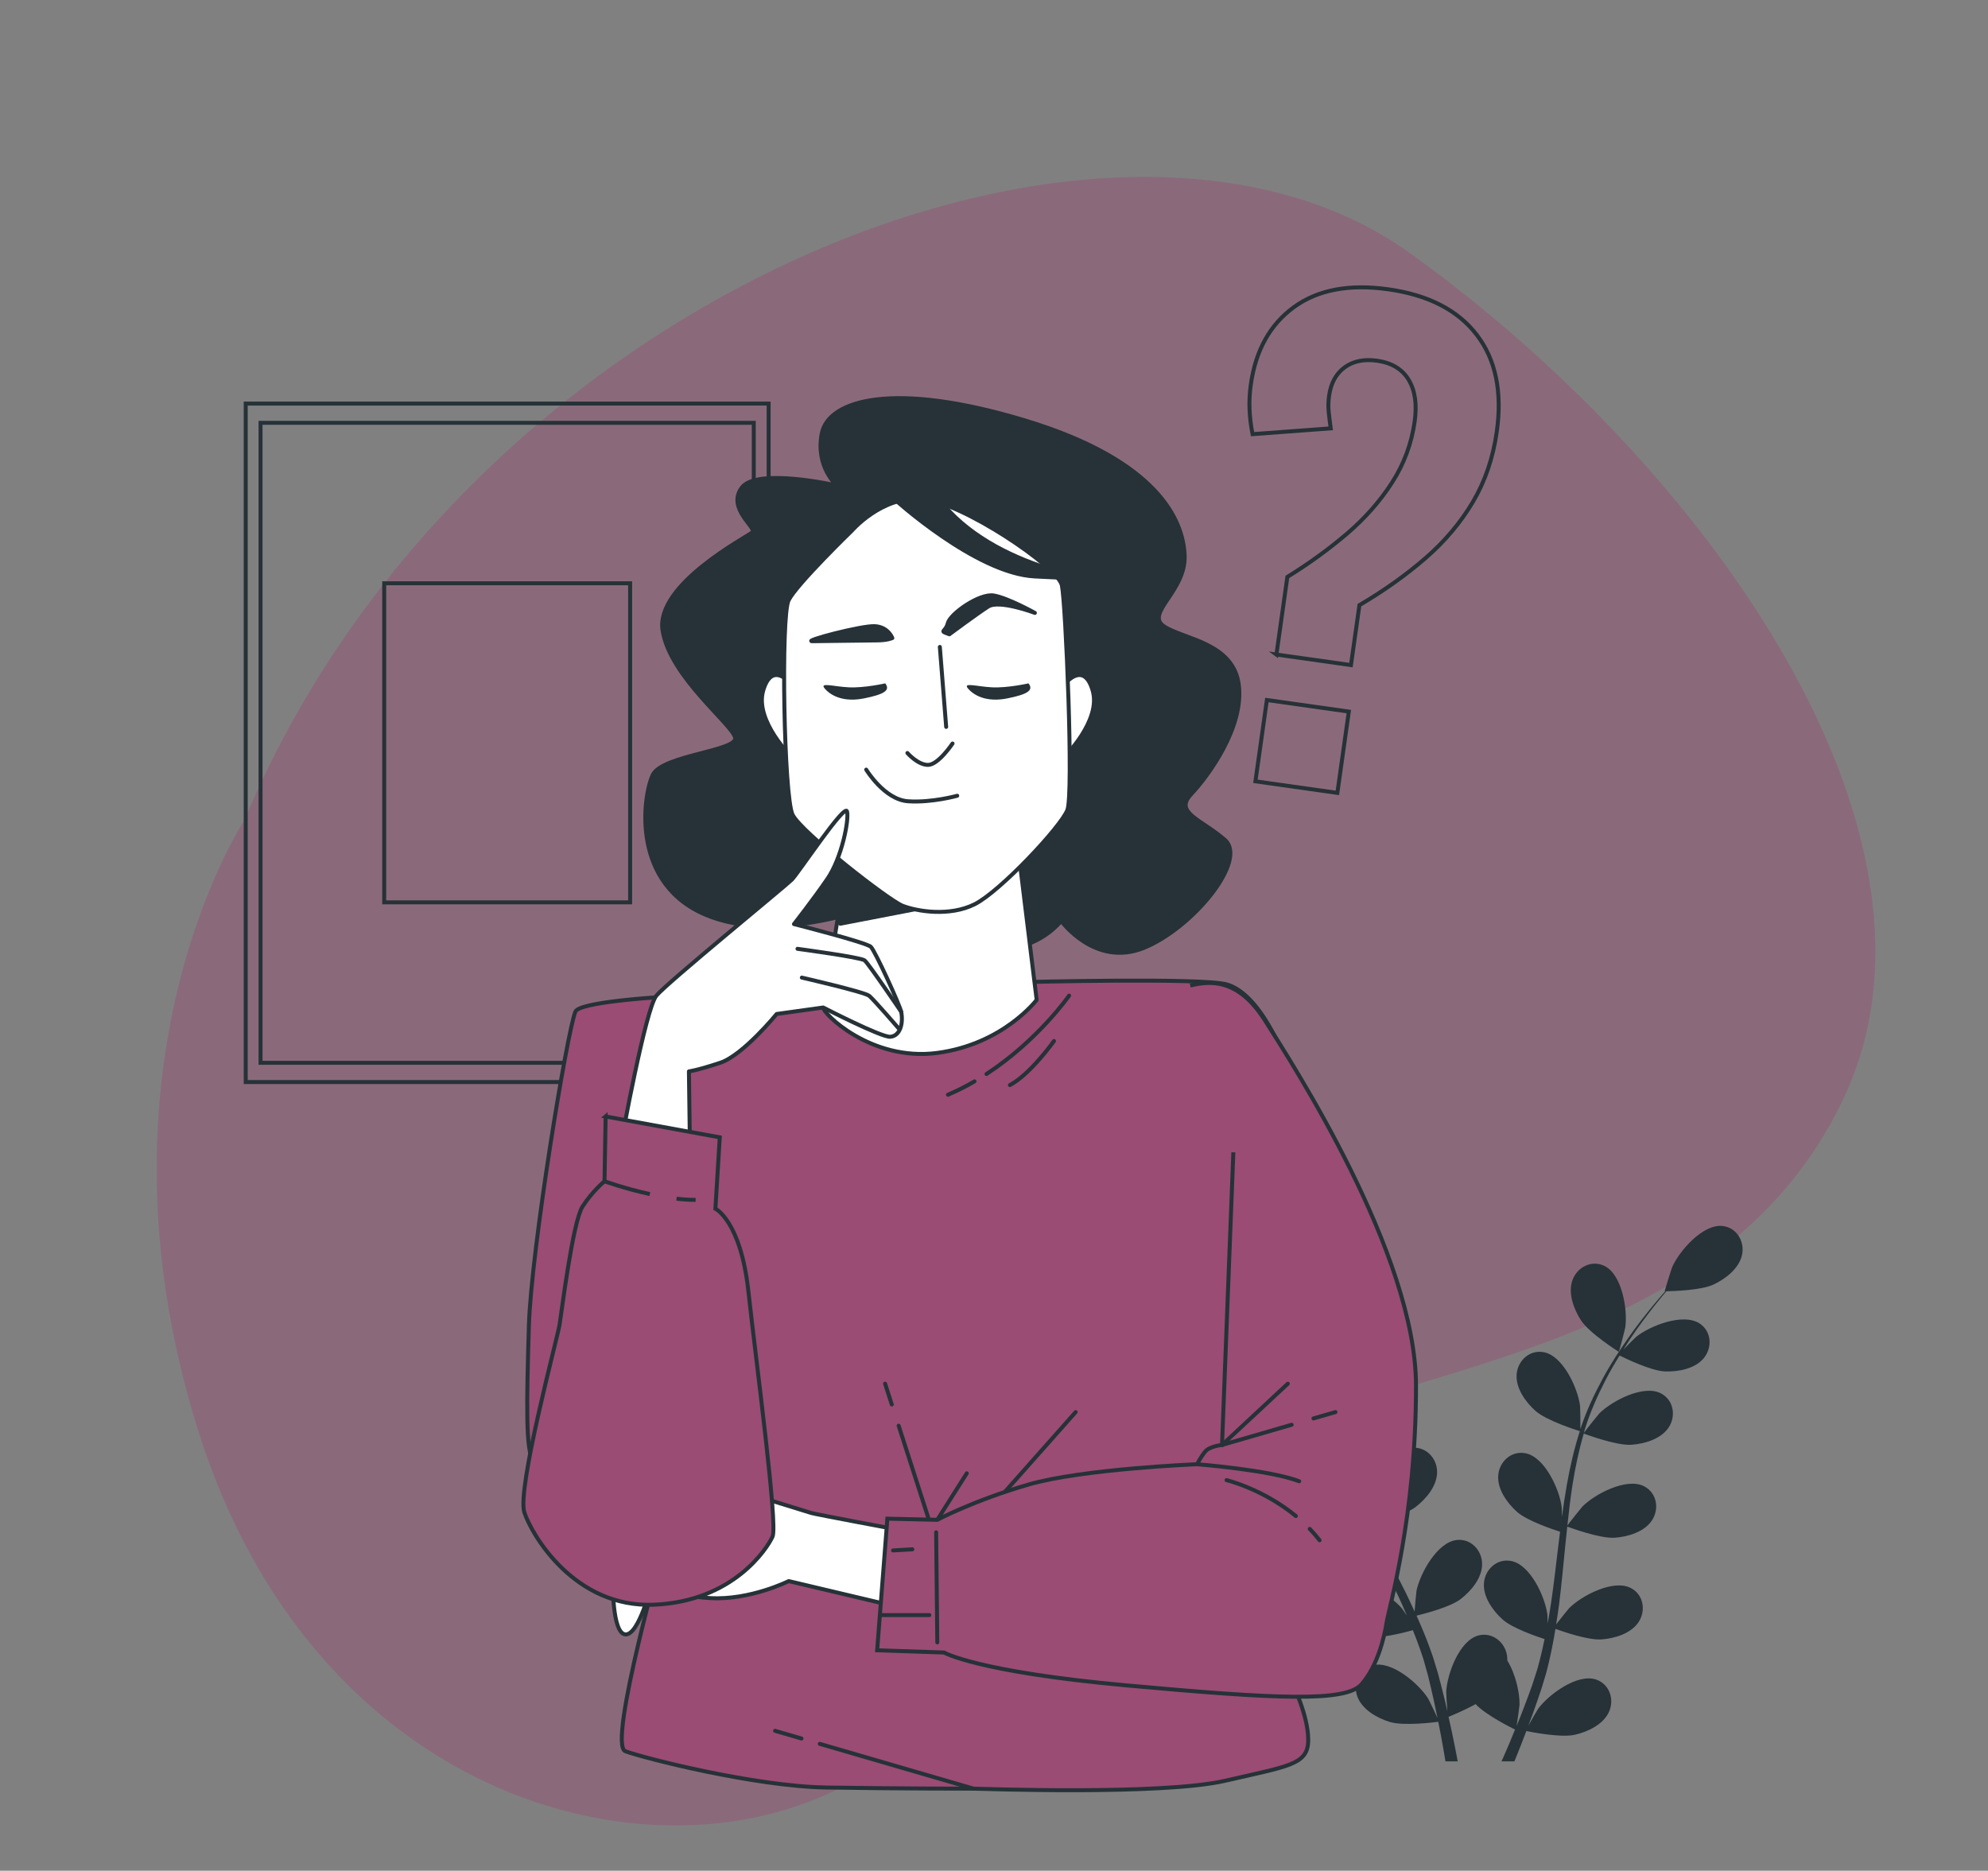
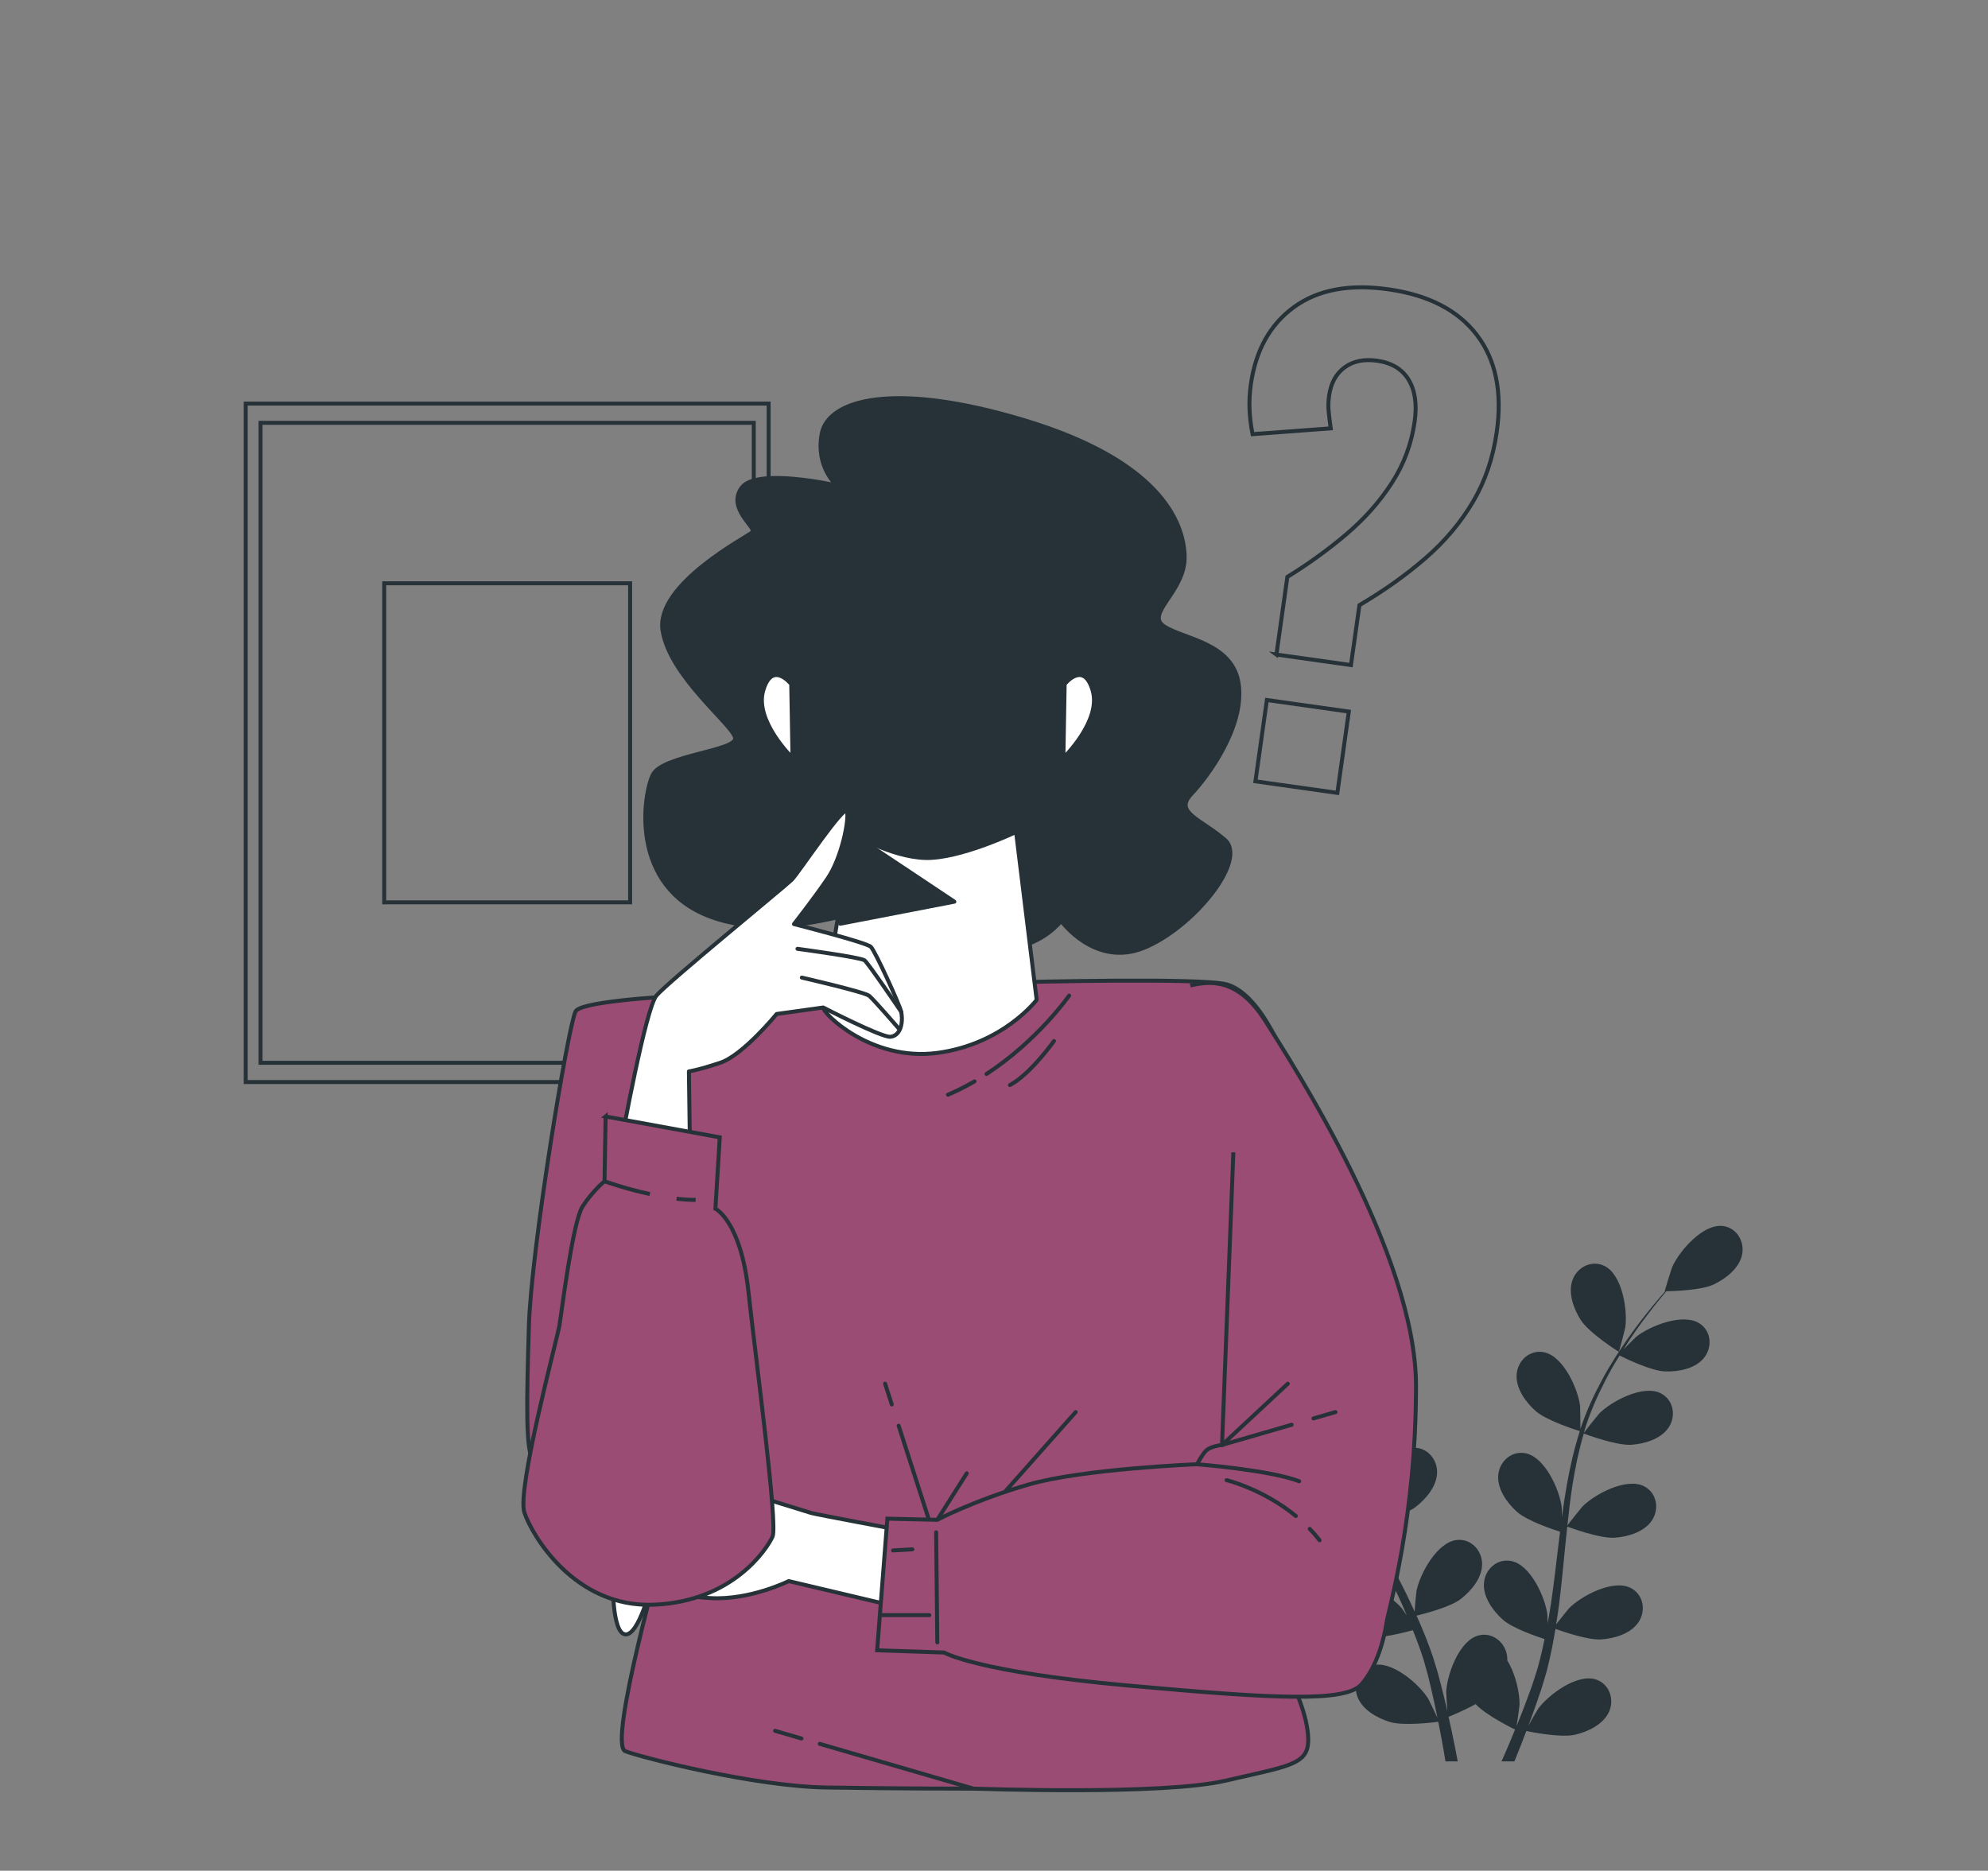
<svg xmlns="http://www.w3.org/2000/svg" id="Calque_2" data-name="Calque 2" viewBox="0 0 500 470.54">
  <rect x="0" y="0" width="500" height="470.54" fill="#808080" stroke="none" />
  <defs>
    <style>
      .cls-1, .cls-2, .cls-3 {
        stroke-linecap: round;
        stroke-linejoin: round;
      }

      .cls-1, .cls-2, .cls-3, .cls-4, .cls-5, .cls-6 {
        stroke: #263238;
      }

      .cls-1, .cls-7 {
        fill: #263238;
      }

      .cls-2 {
        fill: #fff;
      }

      .cls-3, .cls-8, .cls-6 {
        fill: none;
      }

      .cls-8, .cls-9, .cls-7 {
        stroke-width: 0px;
      }

      .cls-4, .cls-5, .cls-6 {
        stroke-miterlimit: 10;
      }

      .cls-4, .cls-5, .cls-9 {
        fill: #9a4c74;
      }

      .cls-4, .cls-9, .cls-10 {
        isolation: isolate;
      }

      .cls-9 {
        opacity: .42;
      }
    </style>
  </defs>
  <g id="Character">
    <g>
-       <path class="cls-9" d="m61.43,206.36s-40.48,61.05-11.7,153.13c28.78,92.08,112.44,115.57,162.08,89.97,49.64-25.6,56.88-58.84,96.96-83,40.08-24.15,122.84-23.3,154.7-89.74,31.86-66.44-34.2-159.57-109.04-213.19C279.6,9.91,117.15,73.36,61.43,206.36Z" />
      <g>
        <path class="cls-7" d="m318.78,338.1c3.57,1.56,12.31,1.36,12.31,1.36.09,0-1.88-5.72-2.04-6.06-1.92-4.01-7.98-10.63-12.91-9.96-3.55.48-5.53,4.04-4.73,7.38.82,3.42,4.32,5.95,7.37,7.28Z" />
        <path class="cls-7" d="m321.8,363.4c3.7.54,11.5-1.72,12.12-1.9,1.23,4.36,2.85,8.74,4.73,13.08,1.07,2.48,2.23,4.95,3.42,7.41-.71-1.04-1.36-1.97-1.46-2.09-2.91-3.36-10.5-8.15-15.08-6.2-3.3,1.4-4.27,5.35-2.61,8.37,1.69,3.08,5.74,4.6,9.03,5.08,3.33.49,10.02-1.31,11.78-1.81.47.94.92,1.88,1.39,2.82,2.26,4.5,4.53,8.97,6.62,13.43.74,1.57,1.41,3.14,2.08,4.72-.63-.93-1.17-1.7-1.27-1.81-2.91-3.36-10.5-8.15-15.08-6.2-3.3,1.4-4.27,5.35-2.61,8.37,1.69,3.08,5.74,4.6,9.03,5.08,3.18.46,9.37-1.14,11.46-1.72.64,1.63,1.29,3.26,1.84,4.87.35,1.11.77,2.15,1.06,3.28.31,1.11.62,2.22.92,3.31.51,2.13,1.05,4.32,1.49,6.4.32,1.45.6,2.84.89,4.23-.72-1.57-2.19-4.62-2.34-4.86-2.36-3.76-9.15-9.64-13.97-8.41-3.47.89-5.03,4.64-3.85,7.87,1.21,3.3,4.98,5.42,8.15,6.39,3.49,1.07,11.23.09,12.2-.04.46,2.31.89,4.57,1.26,6.7.2,1.13.37,2.19.55,3.26h3.08c-.23-1.23-.46-2.48-.73-3.8-.46-2.35-1-4.85-1.58-7.41.58-.23,3.88-1.57,6.81-3.2,2.55,2.76,9.07,5.99,9.92,6.4-.89,2.18-1.77,4.3-2.64,6.28-.26.6-.51,1.16-.77,1.73h3.24c.08-.2.16-.38.24-.58.91-2.21,1.84-4.6,2.77-7.06.94.2,8.6,1.75,12.17.95,3.24-.73,7.16-2.56,8.61-5.76,1.42-3.13.15-7-3.25-8.14-4.72-1.58-11.92,3.77-14.56,7.35-.16.21-1.59,2.69-2.47,4.27.38-1.01.75-1.98,1.12-3.02.75-2.05,1.44-4.12,2.2-6.35.33-1.09.65-2.19.99-3.29.35-1.09.59-2.29.89-3.45.64-2.69,1.16-5.46,1.62-8.25,1.8.65,8.22,2.89,11.55,2.65,3.31-.23,7.46-1.45,9.38-4.39,1.88-2.88,1.21-6.9-1.98-8.54-4.42-2.28-12.35,1.92-15.5,5.06-.2.19-2.2,2.7-3.28,4.09.26-1.68.54-3.36.75-5.07.61-4.93,1.08-9.95,1.57-14.95.15-1.53.32-3.06.48-4.58.64.24,8.21,3.06,11.94,2.8,3.31-.23,7.47-1.45,9.38-4.39,1.88-2.88,1.21-6.89-1.98-8.54-4.42-2.28-12.35,1.92-15.5,5.06-.24.24-3.12,3.84-3.81,4.8.36-3.36.74-6.71,1.25-9.99.7-4.53,1.64-8.94,2.87-13.14.3.11,8.19,3.09,12,2.82,3.31-.23,7.46-1.45,9.38-4.39,1.88-2.88,1.21-6.89-1.98-8.54-4.42-2.28-12.35,1.92-15.5,5.06-.25.25-3.35,4.13-3.86,4.87.07-.25.12-.52.2-.77,1.37-4.47,3.25-8.63,5.21-12.44,1.13-2.22,2.34-4.27,3.56-6.24,1.41.71,7.91,3.86,11.37,4,3.32.13,7.58-.62,9.81-3.34,2.18-2.66,1.96-6.72-1.03-8.7-4.15-2.75-12.49.56-15.96,3.33-.19.15-1.94,1.89-3.2,3.18.56-.88,1.13-1.8,1.68-2.64,2.08-3.14,4.18-5.88,6.06-8.29,1.08-1.36,2.08-2.58,3.03-3.7,1.75-.03,8.79-.24,11.87-1.69,3-1.41,6.44-4.04,7.17-7.48.71-3.37-1.36-6.87-4.92-7.25-4.95-.53-10.83,6.25-12.64,10.31-.16.35-1.97,6.12-1.88,6.12,0,0,.08,0,.11,0-.94,1.06-1.93,2.21-2.99,3.49-1.94,2.38-4.1,5.08-6.26,8.18-2.16,3.1-4.43,6.52-6.49,10.34-2.07,3.83-4.05,7.96-5.54,12.48-.02.05-.03.11-.05.16.03-1.46-.04-5.54-.08-5.85-.57-4.41-4.26-12.59-9.16-13.49-3.53-.65-6.51,2.11-6.79,5.54-.29,3.5,2.25,7.01,4.73,9.22,2.79,2.49,10.54,4.91,11.16,5.1-1.38,4.32-2.45,8.86-3.27,13.52-.47,2.66-.87,5.36-1.23,8.07-.02-1.26-.04-2.39-.07-2.55-.57-4.41-4.26-12.59-9.16-13.49-3.53-.65-6.51,2.11-6.79,5.54-.29,3.5,2.25,7.01,4.73,9.22,2.51,2.24,9.08,4.44,10.82,4.99-.13,1.04-.27,2.08-.39,3.12-.6,4.99-1.17,9.98-1.88,14.85-.25,1.72-.56,3.4-.86,5.08-.02-1.12-.04-2.06-.06-2.21-.57-4.41-4.26-12.59-9.16-13.49-3.53-.65-6.51,2.11-6.79,5.54-.29,3.5,2.25,7.01,4.73,9.22,2.4,2.14,8.44,4.22,10.51,4.89-.36,1.72-.72,3.43-1.15,5.08-.32,1.12-.55,2.21-.93,3.32-.36,1.1-.71,2.19-1.06,3.27-.75,2.05-1.51,4.18-2.29,6.17-.53,1.39-1.06,2.7-1.6,4.02.27-1.71.73-5.06.73-5.34.07-2.95-.98-7.75-3.07-11.12.01-.44-.01-.87-.08-1.3-.55-3.4-3.74-5.92-7.2-5-4.81,1.28-7.86,9.72-8.09,14.16-.01.26.16,3.12.3,4.92-.24-1.05-.46-2.06-.73-3.14-.5-2.13-1.07-4.23-1.67-6.51-.33-1.09-.66-2.18-1-3.29-.31-1.1-.78-2.23-1.16-3.36-.95-2.6-2.04-5.19-3.2-7.77,1.86-.45,8.45-2.13,11.09-4.16,2.63-2.02,5.43-5.33,5.4-8.84-.02-3.44-2.8-6.42-6.36-6.03-4.95.54-9.24,8.42-10.14,12.77-.06.27-.35,3.47-.48,5.23-.71-1.55-1.41-3.1-2.17-4.64-2.21-4.45-4.59-8.89-6.94-13.33-.72-1.36-1.42-2.72-2.13-4.08.66-.15,8.54-1.98,11.5-4.25,2.63-2.02,5.43-5.33,5.4-8.84-.02-3.44-2.8-6.42-6.36-6.03-4.95.54-9.24,8.42-10.14,12.77-.07.33-.48,4.93-.53,6.1-1.56-3-3.08-6-4.47-9.03-1.91-4.17-3.56-8.36-4.86-12.54.31-.07,8.53-1.94,11.57-4.27,2.63-2.02,5.43-5.33,5.4-8.84-.02-3.44-2.8-6.42-6.36-6.03-4.95.54-9.24,8.42-10.14,12.77-.07.34-.51,5.29-.53,6.19-.08-.25-.18-.5-.26-.75-1.33-4.48-2.05-8.99-2.52-13.25-.28-2.47-.4-4.85-.48-7.16,1.57-.19,8.72-1.14,11.68-2.94,2.84-1.72,5.98-4.7,6.34-8.19.35-3.42-2.07-6.69-5.66-6.69-4.98,0-10.11,7.35-11.48,11.58-.07.23-.57,2.65-.91,4.42-.02-1.05-.05-2.13-.05-3.13,0-3.76.24-7.21.48-10.26.15-1.73.32-3.3.49-4.76,1.44-.99,7.2-5.05,8.97-7.96,1.73-2.83,3.14-6.92,1.85-10.19-1.26-3.2-4.92-4.98-8.11-3.33-4.42,2.29-5.58,11.19-4.85,15.57.06.38,1.73,6.19,1.81,6.14,0,0,.07-.05.09-.06-.2,1.4-.39,2.91-.56,4.56-.3,3.05-.62,6.5-.7,10.28-.1,3.77-.1,7.88.29,12.2.38,4.33,1.01,8.87,2.26,13.47.01.05.04.1.05.16-.78-1.23-3.09-4.6-3.29-4.83-2.91-3.36-10.5-8.15-15.08-6.2-3.3,1.4-4.27,5.35-2.61,8.37,1.69,3.08,5.74,4.6,9.03,5.08Z" />
        <path class="cls-7" d="m407.14,340.02c.08.05,1.59-5.81,1.64-6.19.61-4.4-.79-13.27-5.27-15.43-3.23-1.56-6.84.32-8.01,3.55-1.2,3.3.32,7.35,2.13,10.14,2.12,3.27,9.51,7.93,9.52,7.93Z" />
      </g>
      <g>
        <rect class="cls-6" x="61.8" y="101.51" width="131.52" height="170.65" />
        <rect class="cls-6" x="65.53" y="106.35" width="124.05" height="160.97" />
        <rect class="cls-6" x="96.63" y="146.71" width="61.85" height="80.25" />
      </g>
      <path class="cls-6" d="m321.03,164.64l2.75-19.53c5.38-3.32,10.36-6.93,14.94-10.83,4.57-3.9,8.37-8.2,11.39-12.9,3.02-4.7,4.91-9.82,5.69-15.35.61-4.31.11-7.8-1.5-10.49-1.61-2.68-4.26-4.29-7.95-4.81-3.28-.46-6,.09-8.16,1.67-2.16,1.58-3.46,3.96-3.91,7.13-.2,1.44-.24,2.79-.1,4.06.13,1.27.3,2.66.51,4.15l-19.66,1.46c-.43-2.15-.68-4.25-.76-6.3-.08-2.05.03-4.1.32-6.15,1.21-8.61,4.82-15.11,10.83-19.49,6-4.38,13.93-5.88,23.77-4.49,10.05,1.42,17.46,5.23,22.23,11.45,4.77,6.22,6.45,14.35,5.03,24.39-.93,6.56-2.93,12.45-6.02,17.66-3.09,5.21-7.07,9.93-11.96,14.16-4.89,4.23-10.4,8.15-16.56,11.78l-2.13,15.07-18.76-2.65Zm-5.28,31.88l2.88-20.45,20.61,2.91-2.88,20.45-20.61-2.91Z" />
      <g>
        <g>
          <path class="cls-4" d="m210.91,249.03s-64.2.86-66.19,5.42c-2,4.57-11.13,59.92-11.7,79.03-.57,19.12-.86,31.67,1.14,33.95s33.1,20.26,33.1,20.26c0,0-14.55,51.07-9.99,52.78,4.57,1.71,32.53,8.84,50.5,9.13,17.97.29,35.66.29,37.09.29s47.36,1.71,63.34-2c15.98-3.71,20.83-3.99,20.83-10.27s-3.99-13.98-4.28-15.41c-.29-1.43,10.84-109.56,4.56-136.1s-14.55-36.81-20.83-38.52c-6.28-1.71-51.07-.57-51.07-.57l-46.51,2Z" />
          <path class="cls-3" d="m245.1,271.99c-2.11,1.23-4.34,2.36-6.68,3.36" />
          <path class="cls-3" d="m268.89,250.42s-7.79,11.23-20.77,19.71" />
          <path class="cls-3" d="m265.09,261.84s-5.89,8.31-11.08,11.08" />
          <line class="cls-3" x1="224.29" y1="353.26" x2="222.61" y2="348.03" />
          <line class="cls-3" x1="233.45" y1="381.7" x2="226.02" y2="358.6" />
          <line class="cls-3" x1="235.74" y1="382.27" x2="243.15" y2="370.57" />
          <line class="cls-3" x1="252.57" y1="375.42" x2="270.54" y2="355.17" />
          <line class="cls-3" x1="206.18" y1="438.62" x2="244.87" y2="449.89" />
          <line class="cls-3" x1="194.94" y1="435.34" x2="201.58" y2="437.28" />
        </g>
        <path class="cls-1" d="m210.51,122.13s-20.16-4.63-23.97.54c-3.81,5.18,3.81,10.08,2.72,11.17-1.09,1.09-24.52,13.08-22.61,24.79,1.91,11.71,17.71,23.7,18.25,26.97.54,3.27-18.25,4.36-20.7,9.26s-5.99,28.06,14.44,35.69c20.43,7.63,46.04-5.18,53.12-5.18s14.17,13.89,22.34,13.08c8.17-.82,12.8-6.81,12.8-6.81,0,0,8.45,11.71,20.7,6.81,12.26-4.9,26.43-22.07,20.43-27.24-5.99-5.18-12.8-6.81-8.45-11.44,4.36-4.63,13.35-16.89,11.99-27.52-1.36-10.62-13.89-11.44-18.8-14.71-4.9-3.27,5.45-8.72,5.18-17.71-.27-8.99-6.81-23.97-40.05-34.05-33.24-10.08-49.58-5.18-51.22,3.27-1.63,8.45,3.81,13.08,3.81,13.08Z" />
        <path class="cls-2" d="m214.14,209.54s-6.81,42.5-7.08,43.86c-.27,1.36,11.99,13.62,28.61,11.44,16.62-2.18,25.06-13.35,25.06-13.35l-5.18-42.23s-14.17,6.81-22.88,6.54c-8.72-.27-18.53-6.27-18.53-6.27Z" />
        <polygon class="cls-1" points="211.34 232.34 240.03 226.79 214.14 209.54 211.34 232.34" />
        <g>
          <path class="cls-2" d="m199,172.07s-4.8-6.08-7.04,1.6c-2.24,7.68,7.36,16.96,7.36,16.96l-.32-18.56Z" />
          <path class="cls-2" d="m267.77,172.07s4.8-6.08,7.04,1.6-7.36,16.96-7.36,16.96l.32-18.56Z" />
-           <path class="cls-2" d="m214.08,133.65s-13.74,13.34-15.73,17.32c-1.99,3.98-1.19,49.58,1,53.96,2.19,4.38,24.09,21.5,27.68,22.9,3.58,1.39,11.75,2.79,18.12-.4s21.7-19.51,23.3-23.69c1.59-4.18-.4-51.97-1.39-56.55-1-4.58-25.09-20.91-35.24-21.7-10.15-.8-17.72,8.16-17.72,8.16Z" />
          <path class="cls-1" d="m224.88,125.49s20.58,18.77,35.38,19.5l14.8.72s-32.49-4.33-42.6-26.36c0,0-11.19-9.39-7.58,6.14Z" />
          <line class="cls-3" x1="236.38" y1="162.72" x2="237.97" y2="182.83" />
          <path class="cls-3" d="m239.57,187.01s-3.58,5.38-6.17,5.38-5.18-2.99-5.18-2.99" />
          <path class="cls-3" d="m217.86,193.58s4.58,7.57,10.55,7.96c5.97.4,12.34-1.39,12.34-1.39" />
          <path class="cls-1" d="m238.77,159.54s6.97-5.18,9.76-6.97c2.79-1.79,11.75,1.59,11.75,1.59,0,0-6.77-3.78-10.35-4.38-3.58-.6-10.95,4.58-11.55,6.97-.6,2.39-2.39,1.79.4,2.79Z" />
          <path class="cls-1" d="m224.43,160.49s-1-2.79-4.38-2.99c-3.38-.2-18.32,3.78-15.73,3.78s13.34-.2,16.13-.2,3.98-.6,3.98-.6Z" />
          <path class="cls-7" d="m258.68,171.88s-5.18,1.19-9.16,1c-3.98-.2-7.57-1.39-5.97.4,1.59,1.79,4.78,3.38,9.76,2.39,4.98-1,6.77-1.99,5.38-3.78Z" />
-           <path class="cls-7" d="m222.64,171.88s-5.18,1.19-9.16,1c-3.98-.2-7.57-1.39-5.97.4,1.59,1.79,4.78,3.38,9.76,2.39,4.98-1,6.77-1.99,5.38-3.78Z" />
+           <path class="cls-7" d="m222.64,171.88s-5.18,1.19-9.16,1Z" />
        </g>
        <g>
          <path class="cls-2" d="m156.38,286.64s5.99-32.96,8.72-36.23,32.42-27.52,34.05-29.15,13.35-19.34,13.89-17.16c.54,2.18-1.36,11.71-4.9,16.89-3.54,5.18-8.45,11.44-8.45,11.44,0,0,18.25,4.63,19.34,5.72,1.09,1.09,7.29,14.66,7.63,16.35.58,2.92-.26,6.05-2.72,6.27-2.24.2-16.89-7.36-16.89-7.36l-11.71,1.63s-8.45,10.35-14.17,12.26c-5.72,1.91-7.9,2.18-7.9,2.18l.27,20.16-17.16-3Z" />
          <path class="cls-3" d="m200.58,238.65s15.91,2.13,16.88,2.91c.97.78,9.21,12.94,9.21,12.94" />
          <path class="cls-3" d="m201.67,245.89s15.79,3.62,16.95,4.59c1.16.97,7.37,8.15,7.37,8.15" />
        </g>
        <path class="cls-2" d="m226.32,384.84s-21.4-3.99-22.25-4.28c-.86-.29-15.98-4.85-17.97-5.71-2-.86-26.25-5.14-27.39-3.42-1.14,1.71-2.28,11.7-2.57,12.55-.29.86-2.57,4.85-2,7.13.57,2.28,0,6.28,0,6.28,0,0-.29,13.41,3.14,13.7,3.42.29,6.56-12.55,6.56-12.55,0,0,4.85,2.85,14.84,3.42,9.99.57,19.69-4.28,19.69-4.28l26.53,6.28,1.43-19.12Z" />
        <g class="cls-10">
          <path class="cls-5" d="m152.31,280.82l28.72,5.25-1.1,17.95s6.35,3.04,8.29,20.71c1.93,17.68,7.46,58.73,6.08,61.77-1.38,3.04-9.94,16.3-29.83,17.12-19.89.83-30.66-17.4-32.59-23.2-1.93-5.8,8.29-43.82,8.84-47.13s3.31-25.96,5.8-29.83c2.49-3.87,5.52-6.35,5.52-6.35l.28-16.3Z" />
          <path class="cls-5" d="m170.16,301.5c1.63.19,3.25.3,4.8.3" />
          <path class="cls-5" d="m152.03,297.11s5.13,1.86,11.41,3.23" />
        </g>
        <g>
          <path class="cls-4" d="m310.2,289.83l-2.85,73.61s-3.14.29-4.28,1.71c-1.14,1.43-2,3.14-2,3.14,0,0-28.82,1.14-42.51,5.14-13.7,3.99-22.83,8.84-22.83,8.84l-12.55-.29-2.57,33.1,16.83.57s8.27,4.85,45.94,8.27c37.66,3.42,55.07,4.28,59.06-.29,3.99-4.57,5.71-11.7,6.28-15.41s7.42-26.53,7.42-59.63-31.1-81.03-37.95-91.87c-6.85-10.84-13.98-9.99-18.83-8.84" />
          <polyline class="cls-3" points="324.86 358.36 307.35 363.44 323.9 348.03" />
          <line class="cls-3" x1="335.88" y1="355.17" x2="330.35" y2="356.77" />
          <path class="cls-3" d="m301.07,368.29s18.26,1.43,25.68,4.28" />
          <path class="cls-3" d="m329.41,384.55c.86.89,1.69,1.85,2.48,2.86" />
          <path class="cls-3" d="m308.49,372.29s9.11,2.19,17.43,9.03" />
          <line class="cls-3" x1="235.45" y1="385.41" x2="235.74" y2="413.09" />
          <line class="cls-3" x1="221.76" y1="406.24" x2="233.74" y2="406.24" />
          <line class="cls-3" x1="224.61" y1="389.97" x2="229.46" y2="389.69" />
        </g>
      </g>
      <rect class="cls-8" width="500" height="470.54" />
    </g>
  </g>
</svg>